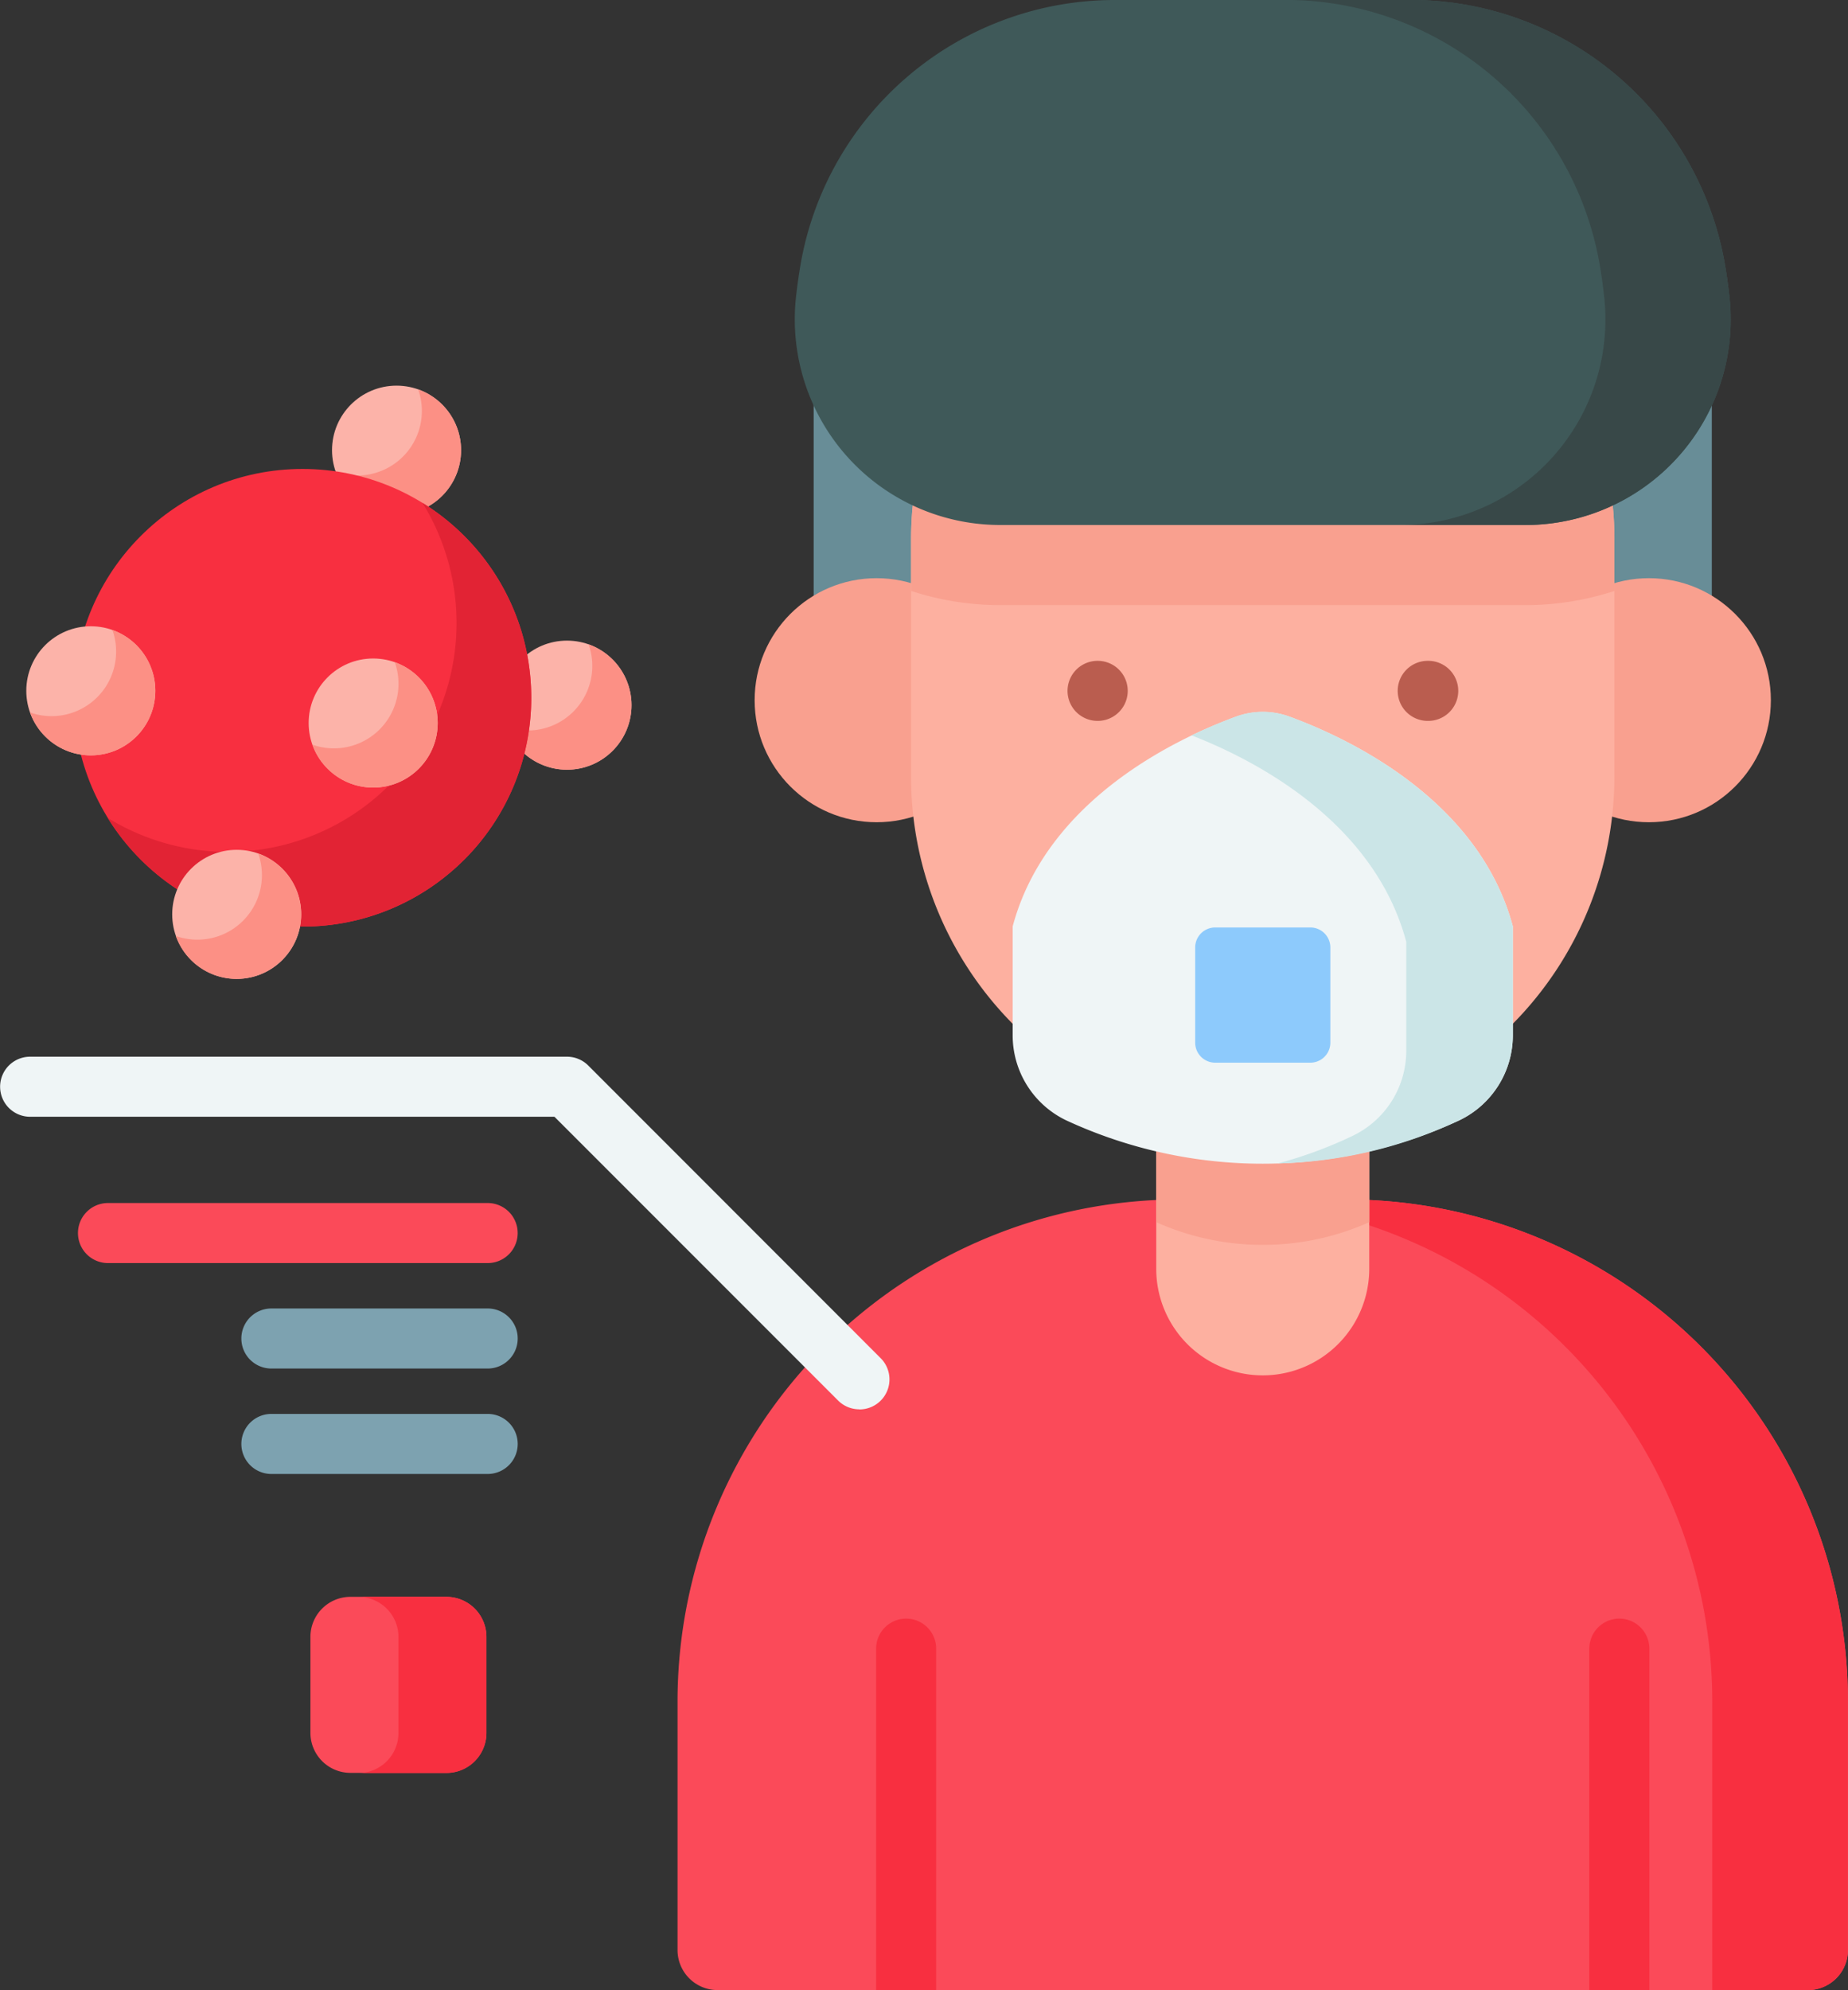
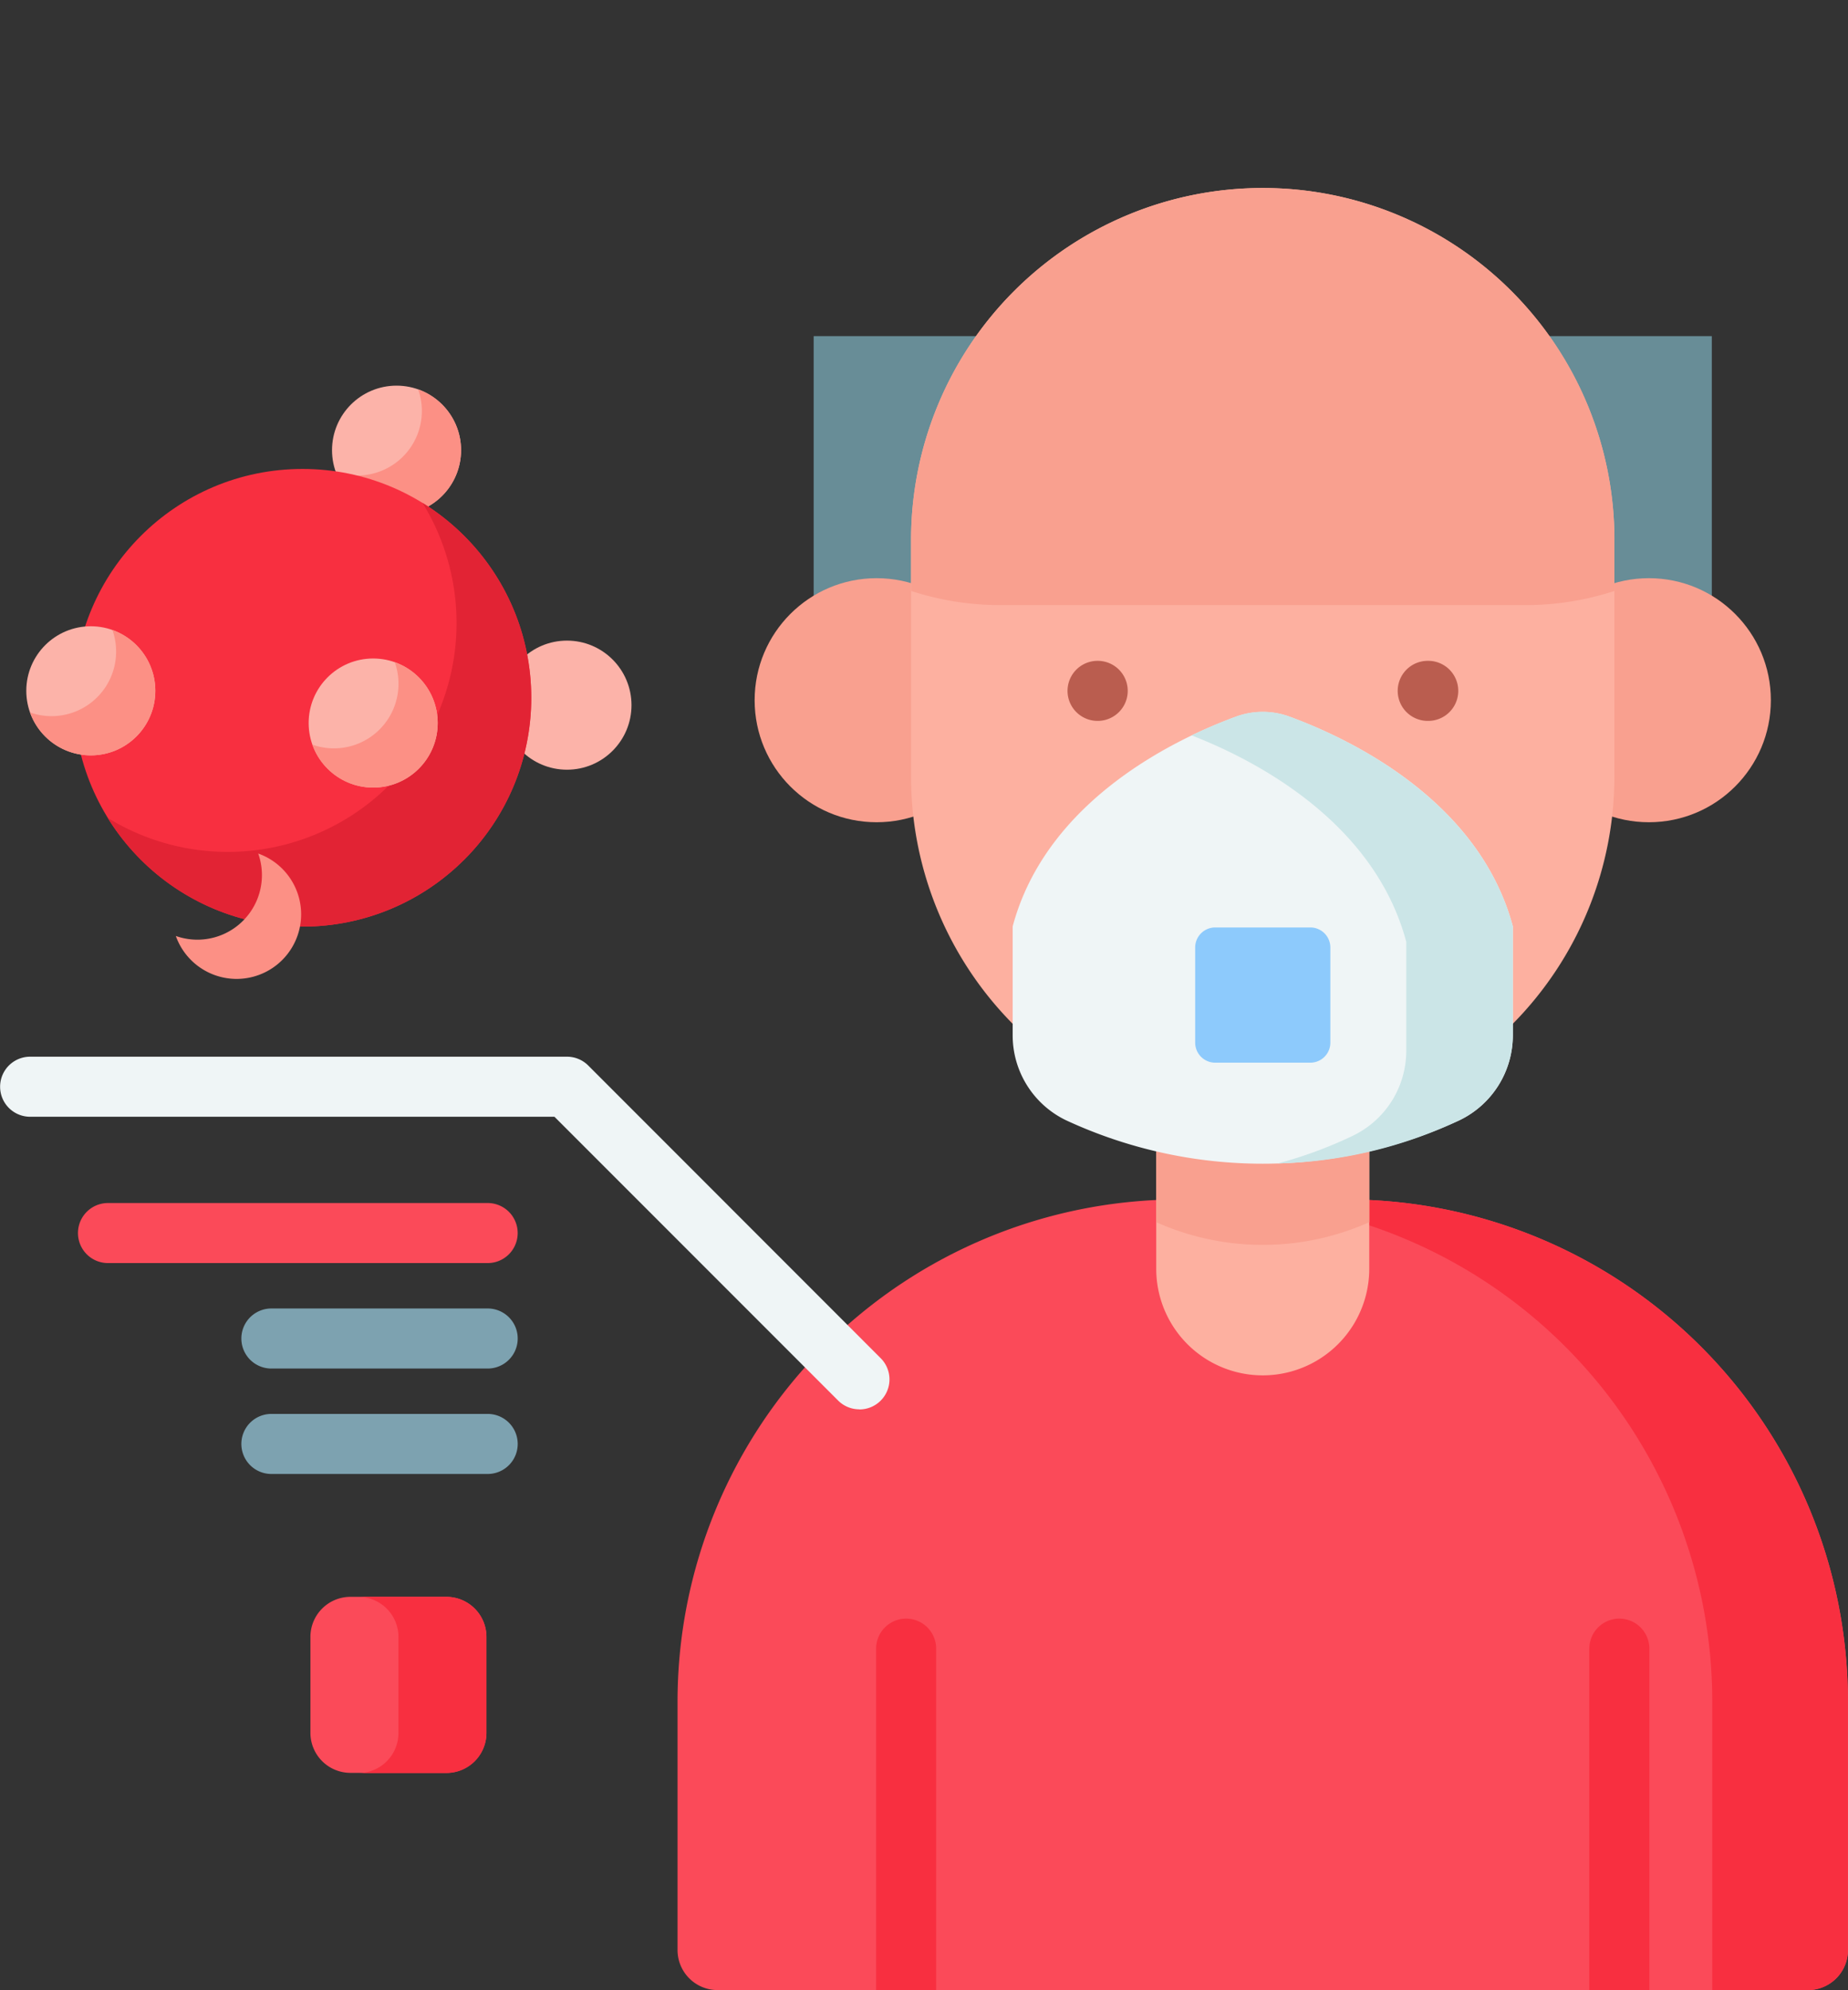
<svg xmlns="http://www.w3.org/2000/svg" width="68.404" height="73.634" viewBox="0 0 68.404 73.634">
  <rect x="0" y="0" width="68.404" height="73.634" fill="#333333" stroke="none" />
  <g id="patient_3_" data-name="patient (3)" transform="translate(-18.185)">
    <g id="Group_2236" data-name="Group 2236" transform="translate(43.264)">
      <g id="Group_2234" data-name="Group 2234">
        <g id="Group_2222" data-name="Group 2222" transform="translate(5.039 12.437)">
          <path id="Path_241" data-name="Path 241" d="M227.611,86.479h33.245V99.528H227.611Z" transform="translate(-227.611 -86.479)" fill="#688d97" />
        </g>
        <g id="Group_2232" data-name="Group 2232" transform="translate(0 6.957)">
          <g id="Group_2231" data-name="Group 2231">
            <g id="Group_2230" data-name="Group 2230">
              <path id="Path_242" data-name="Path 242" d="M235.894,327.177v9.188a1.482,1.482,0,0,1-1.482,1.482H194.052a1.482,1.482,0,0,1-1.482-1.482v-9.188a18.583,18.583,0,0,1,18.583-18.583h6.158A18.583,18.583,0,0,1,235.894,327.177Z" transform="translate(-192.57 -271.171)" fill="#fb4a59" />
              <g id="Group_2223" data-name="Group 2223" transform="translate(33.75 52.932)">
-                 <path id="Path_243" data-name="Path 243" d="M429.464,417.541v12.633h-2.222V417.541a1.111,1.111,0,0,1,2.222,0Z" transform="translate(-427.242 -416.43)" fill="#f82f40" />
+                 <path id="Path_243" data-name="Path 243" d="M429.464,417.541v12.633h-2.222V417.541a1.111,1.111,0,0,1,2.222,0" transform="translate(-427.242 -416.43)" fill="#f82f40" />
              </g>
              <g id="Group_2224" data-name="Group 2224" transform="translate(7.351 52.932)">
                <path id="Path_244" data-name="Path 244" d="M245.906,417.541v12.633h-2.222V417.541a1.111,1.111,0,0,1,2.222,0Z" transform="translate(-243.684 -416.43)" fill="#f82f40" />
              </g>
              <path id="Path_245" data-name="Path 245" d="M353.3,327.179v9.187a1.482,1.482,0,0,1-1.482,1.482h-3.539V327.179A18.583,18.583,0,0,0,329.7,308.595h5.019A18.584,18.584,0,0,1,353.3,327.179Z" transform="translate(-309.978 -271.171)" fill="#f82f40" />
              <path id="Path_246" data-name="Path 246" d="M323.662,277.67v7.013a3.942,3.942,0,0,1-7.885,0V277.67Z" transform="translate(-298.058 -244.694)" fill="#fdb0a0" />
              <path id="Path_247" data-name="Path 247" d="M323.662,277.67v5.288a9.669,9.669,0,0,1-7.885,0V277.67Z" transform="translate(-298.058 -244.694)" fill="#f9a08f" />
              <g id="Group_2229" data-name="Group 2229" transform="translate(2.854 14.436)">
                <g id="Group_2228" data-name="Group 2228">
                  <g id="Group_2227" data-name="Group 2227">
                    <g id="Group_2225" data-name="Group 2225" transform="translate(28.586)">
                      <circle id="Ellipse_27" data-name="Ellipse 27" cx="4.515" cy="4.515" r="4.515" fill="#f9a08f" />
                    </g>
                    <g id="Group_2226" data-name="Group 2226">
                      <circle id="Ellipse_28" data-name="Ellipse 28" cx="4.515" cy="4.515" r="4.515" fill="#f9a08f" />
                    </g>
                  </g>
                </g>
              </g>
              <path id="Path_248" data-name="Path 248" d="M278.711,61.393v8.673a13.017,13.017,0,1,1-26.034.163V61.393a13.017,13.017,0,1,1,26.034,0Z" transform="translate(-244.033 -48.377)" fill="#fdb0a0" />
              <path id="Path_249" data-name="Path 249" d="M278.711,61.393v1.893a10.584,10.584,0,0,1-3.3.523H255.979a10.618,10.618,0,0,1-3.3-.524V61.393a13.017,13.017,0,1,1,26.034,0Z" transform="translate(-244.033 -48.377)" fill="#f9a08f" />
              <g id="XMLID_226_" transform="translate(26.666 17.493)">
                <path id="Path_250" data-name="Path 250" d="M379.1,172.237h-.013a1.111,1.111,0,0,1,0-2.222h.026a1.111,1.111,0,0,1-.013,2.222Z" transform="translate(-377.985 -170.014)" fill="#ba5d4f" />
              </g>
              <g id="XMLID_225_" transform="translate(14.436 17.494)">
                <path id="Path_251" data-name="Path 251" d="M294.063,172.238a1.111,1.111,0,1,1-.012-2.222h.012a1.111,1.111,0,1,1,0,2.222Z" transform="translate(-292.946 -170.016)" fill="#ba5d4f" />
              </g>
            </g>
          </g>
        </g>
        <g id="Group_2233" data-name="Group 2233" transform="translate(4.34)">
-           <path id="Path_252" data-name="Path 252" d="M234.63,0a11.806,11.806,0,0,0-11.651,9.7q-.112.637-.184,1.29a7.625,7.625,0,0,0,.528,3.725l0,0a7.6,7.6,0,0,0,7.031,4.71h19.433a7.607,7.607,0,0,0,7.56-8.435q-.071-.655-.184-1.294A11.806,11.806,0,0,0,245.514,0Z" transform="translate(-222.75)" fill="#3f5959" />
-           <path id="Path_253" data-name="Path 253" d="M365.338,11.819a7.6,7.6,0,0,1-7.6,7.61H353.1a7.6,7.6,0,0,0,7.6-7.61,7.719,7.719,0,0,0-.044-.825c-.047-.435-.108-.868-.184-1.293A11.806,11.806,0,0,0,348.827,0h4.631A11.806,11.806,0,0,1,365.11,9.7c.076.425.136.858.184,1.293A7.688,7.688,0,0,1,365.338,11.819Z" transform="translate(-330.695 -0.003)" fill="#384848" />
-         </g>
+           </g>
      </g>
      <g id="Group_2235" data-name="Group 2235" transform="translate(12.405 26.342)">
        <path id="Path_254" data-name="Path 254" d="M287.105,183.338c-2.113.77-7.009,3.028-8.276,7.763v4.031a3.488,3.488,0,0,0,1.973,3.14,17.3,17.3,0,0,0,14.568,0,3.488,3.488,0,0,0,1.973-3.14V191.1c-1.268-4.736-6.163-6.994-8.276-7.763A2.863,2.863,0,0,0,287.105,183.338Z" transform="translate(-278.829 -183.165)" fill="#eff5f6" />
        <path id="Path_255" data-name="Path 255" d="M336.767,191.1v4.031a3.487,3.487,0,0,1-1.973,3.139,16.609,16.609,0,0,1-6.725,1.6,15.781,15.781,0,0,0,2.782-1.027,3.487,3.487,0,0,0,1.972-3.141v-4.031c-1.2-4.5-5.692-6.766-7.947-7.639.636-.305,1.206-.535,1.653-.7a2.879,2.879,0,0,1,1.962,0C330.6,184.108,335.5,186.366,336.767,191.1Z" transform="translate(-318.254 -183.165)" fill="#cbe5e7" />
      </g>
      <path id="Path_256" data-name="Path 256" d="M330.062,243.61h-3.521a.741.741,0,0,1-.741-.741v-3.521a.741.741,0,0,1,.741-.741h3.521a.741.741,0,0,1,.741.741v3.521A.741.741,0,0,1,330.062,243.61Z" transform="translate(-306.639 -204.291)" fill="#8dcafc" />
    </g>
    <g id="Group_2255" data-name="Group 2255" transform="translate(18.185 14.269)">
      <g id="Group_2249" data-name="Group 2249" transform="translate(0.973)">
        <g id="Group_2248" data-name="Group 2248">
          <g id="Group_2238" data-name="Group 2238" transform="translate(17.626 9.434)">
            <g id="Group_2237" data-name="Group 2237">
              <circle id="Ellipse_29" data-name="Ellipse 29" cx="2.388" cy="2.388" r="2.388" fill="#fcb3a9" />
-               <path id="Path_257" data-name="Path 257" d="M152.408,169.71a2.388,2.388,0,0,1-3.939-.889,2.389,2.389,0,0,0,3.05-3.05,2.388,2.388,0,0,1,.889,3.939Z" transform="translate(-148.331 -165.633)" fill="#fc9085" />
            </g>
          </g>
          <g id="Group_2240" data-name="Group 2240" transform="translate(11.317)">
            <g id="Group_2239" data-name="Group 2239">
              <circle id="Ellipse_30" data-name="Ellipse 30" cx="2.388" cy="2.388" r="2.388" fill="#fcb3a9" />
              <path id="Path_258" data-name="Path 258" d="M108.543,104.115a2.388,2.388,0,0,1-3.939-.889,2.389,2.389,0,0,0,3.05-3.05,2.388,2.388,0,0,1,.889,3.939Z" transform="translate(-104.466 -100.038)" fill="#fc9085" />
            </g>
          </g>
          <g id="Group_2241" data-name="Group 2241" transform="translate(1.758 3.082)">
            <circle id="Ellipse_31" data-name="Ellipse 31" cx="8.467" cy="8.467" r="8.467" fill="#f82f40" />
            <path id="Path_259" data-name="Path 259" d="M59.115,142.588a8.473,8.473,0,0,1-13.2-1.545A8.469,8.469,0,0,0,57.57,129.391a8.473,8.473,0,0,1,1.545,13.2Z" transform="translate(-44.661 -128.134)" fill="#e22334" />
          </g>
          <g id="Group_2243" data-name="Group 2243" transform="translate(5.401 17.174)">
            <g id="Group_2242" data-name="Group 2242">
-               <circle id="Ellipse_32" data-name="Ellipse 32" cx="2.388" cy="2.388" r="2.388" fill="#fcb3a9" />
              <path id="Path_260" data-name="Path 260" d="M67.4,223.531a2.388,2.388,0,0,1-3.939-.889,2.389,2.389,0,0,0,3.05-3.05,2.388,2.388,0,0,1,.889,3.939Z" transform="translate(-63.327 -219.454)" fill="#fc9085" />
            </g>
          </g>
          <g id="Group_2245" data-name="Group 2245" transform="translate(10.452 10.095)">
            <g id="Group_2244" data-name="Group 2244">
              <circle id="Ellipse_33" data-name="Ellipse 33" cx="2.388" cy="2.388" r="2.388" fill="#fcb3a9" />
              <path id="Path_261" data-name="Path 261" d="M102.529,174.307a2.388,2.388,0,0,1-3.939-.889,2.389,2.389,0,0,0,3.05-3.05,2.388,2.388,0,0,1,.889,3.939Z" transform="translate(-98.452 -170.23)" fill="#fc9085" />
            </g>
          </g>
          <g id="Group_2247" data-name="Group 2247" transform="translate(0 8.903)">
            <g id="Group_2246" data-name="Group 2246">
              <circle id="Ellipse_34" data-name="Ellipse 34" cx="2.388" cy="2.388" r="2.388" fill="#fcb3a9" />
              <path id="Path_262" data-name="Path 262" d="M29.85,166.022a2.388,2.388,0,0,1-3.939-.889,2.389,2.389,0,0,0,3.05-3.05,2.388,2.388,0,0,1,.889,3.939Z" transform="translate(-25.773 -161.945)" fill="#fc9085" />
            </g>
          </g>
        </g>
      </g>
      <g id="Group_2250" data-name="Group 2250" transform="translate(0 24.832)">
        <path id="Path_263" data-name="Path 263" d="M49.994,284.927a1.108,1.108,0,0,1-.786-.325l-10.5-10.5H19.3a1.111,1.111,0,0,1,0-2.222H39.172a1.112,1.112,0,0,1,.786.325L50.78,283.031a1.111,1.111,0,0,1-.786,1.9Z" transform="translate(-18.185 -271.883)" fill="#eff5f6" />
      </g>
      <g id="Group_2251" data-name="Group 2251" transform="translate(2.886 30.243)">
        <path id="Path_264" data-name="Path 264" d="M53.418,311.73H39.364a1.111,1.111,0,0,1,0-2.222H53.418a1.111,1.111,0,0,1,0,2.222Z" transform="translate(-38.253 -309.508)" fill="#fb4a59" />
      </g>
      <g id="Group_2252" data-name="Group 2252" transform="translate(8.934 34.145)">
        <path id="Path_265" data-name="Path 265" d="M89.421,338.859H81.414a1.111,1.111,0,0,1,0-2.222h8.007a1.111,1.111,0,0,1,0,2.222Z" transform="translate(-80.303 -336.637)" fill="#7da2b0" />
      </g>
      <g id="Group_2253" data-name="Group 2253" transform="translate(8.934 38.046)">
        <path id="Path_266" data-name="Path 266" d="M89.421,365.986H81.414a1.111,1.111,0,1,1,0-2.222h8.007a1.111,1.111,0,1,1,0,2.222Z" transform="translate(-80.303 -363.764)" fill="#7da2b0" />
      </g>
      <g id="Group_2254" data-name="Group 2254" transform="translate(11.49 44.812)">
        <path id="Path_267" data-name="Path 267" d="M103.112,417.331H99.561a1.482,1.482,0,0,1-1.482-1.482V412.3a1.482,1.482,0,0,1,1.482-1.482h3.552a1.482,1.482,0,0,1,1.482,1.482v3.552A1.482,1.482,0,0,1,103.112,417.331Z" transform="translate(-98.079 -410.816)" fill="#fb4a59" />
        <path id="Path_268" data-name="Path 268" d="M115.171,412.3v3.553a1.481,1.481,0,0,1-1.482,1.482h-3.256a1.482,1.482,0,0,0,1.482-1.482V412.3a1.482,1.482,0,0,0-1.482-1.482h3.256A1.481,1.481,0,0,1,115.171,412.3Z" transform="translate(-108.656 -410.814)" fill="#f82f40" />
      </g>
    </g>
  </g>
</svg>